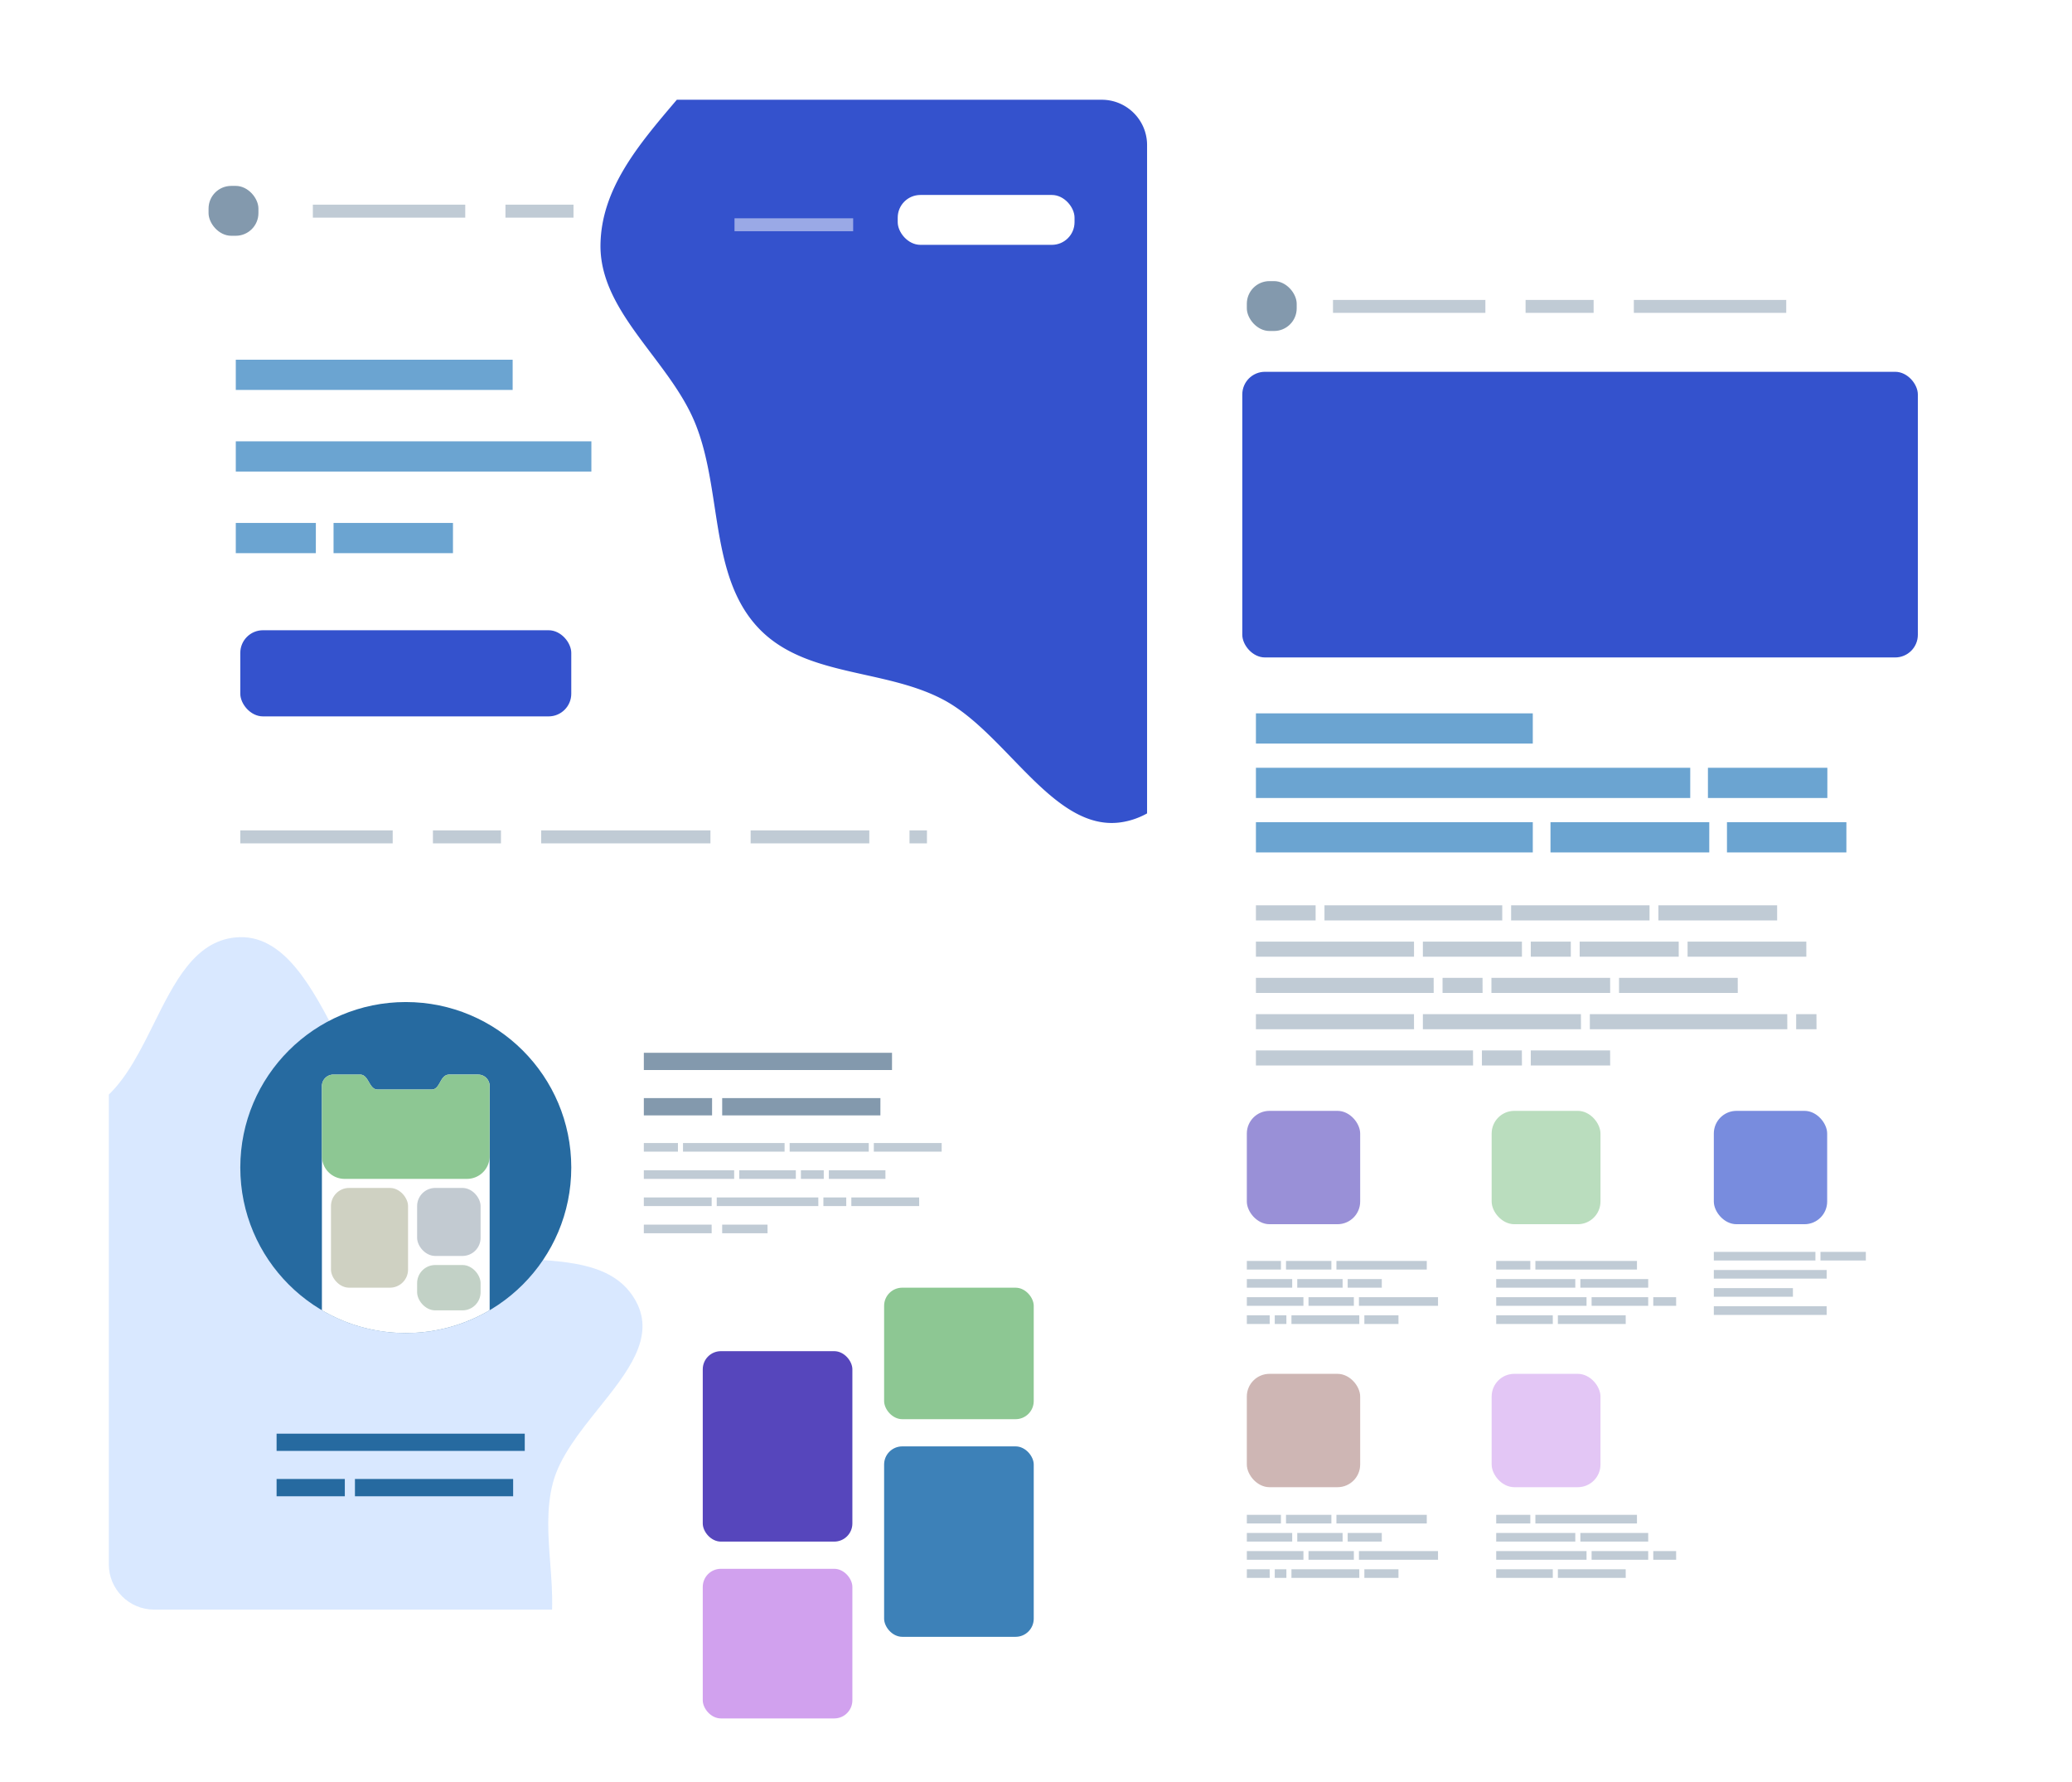
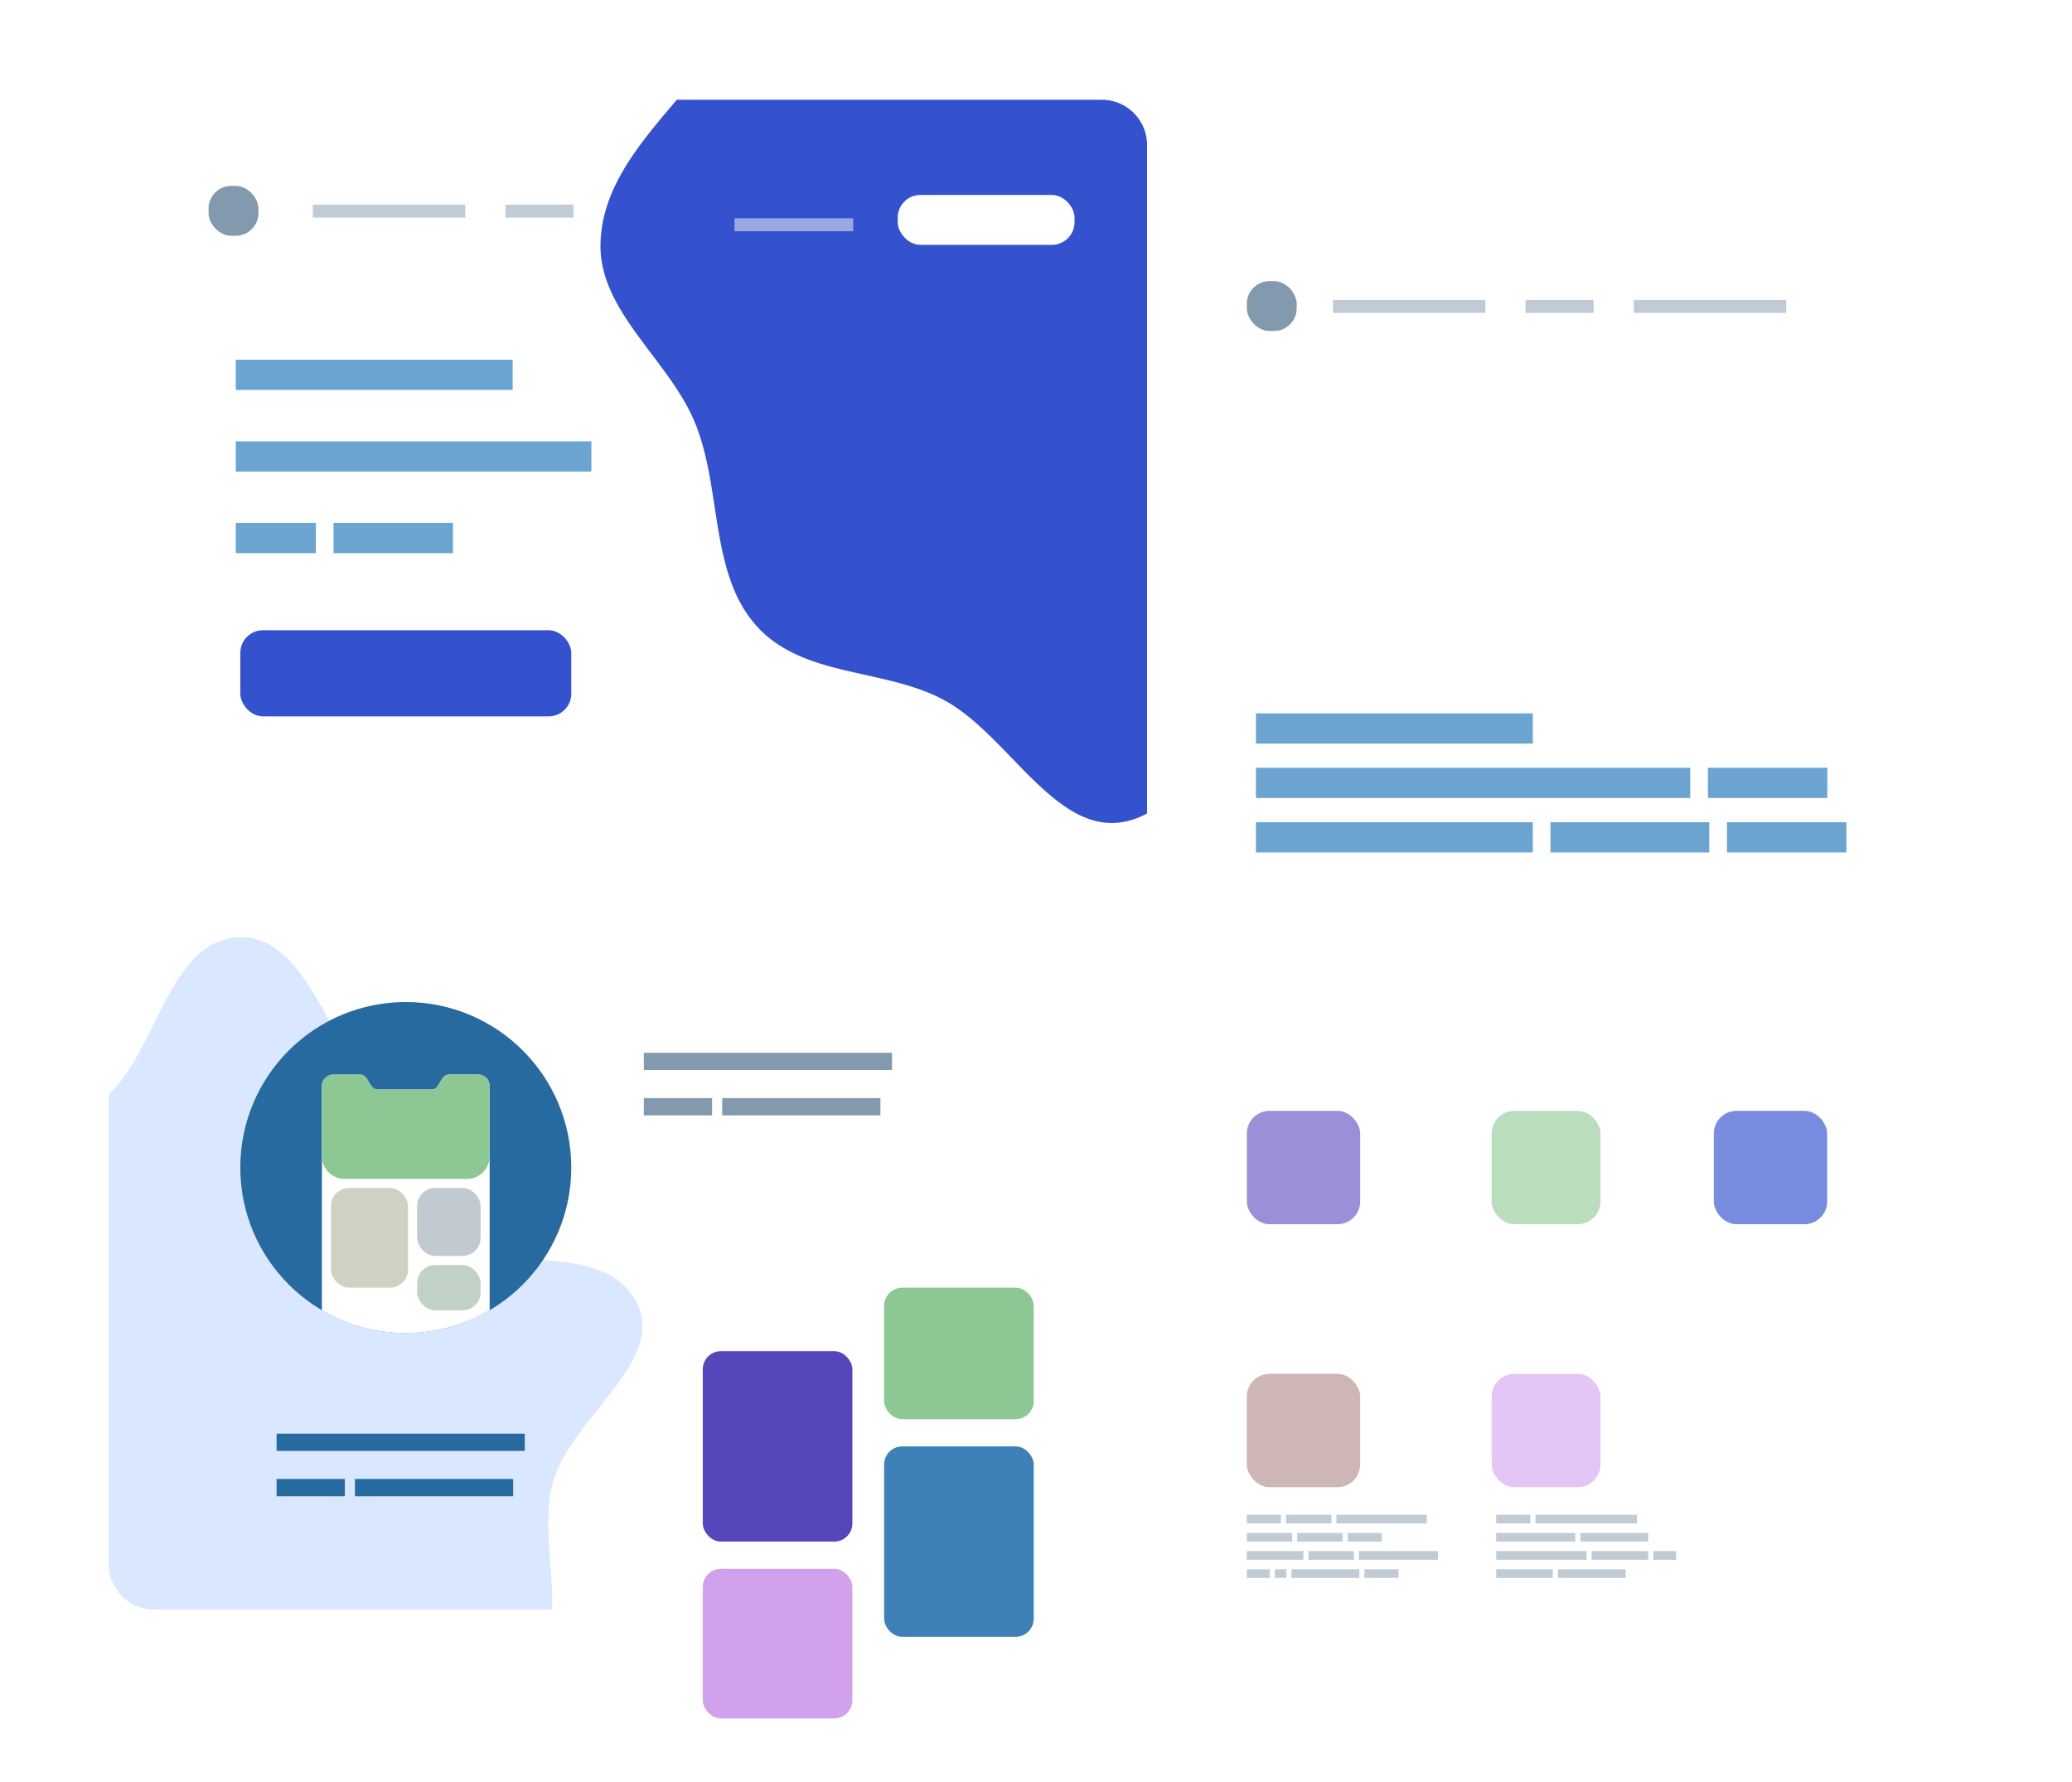
<svg xmlns="http://www.w3.org/2000/svg" width="457" height="393" fill="none">
  <defs />
  <g filter="url(#filter0_d)">
-     <rect width="229" height="331" x="24" y="24" fill="#fff" rx="10" />
-   </g>
+     </g>
  <g filter="url(#filter1_d)">
-     <rect width="170" height="320" x="263" y="49" fill="#fff" rx="10" />
-   </g>
+     </g>
  <path fill="#9CC4FF" fill-opacity=".38" fill-rule="evenodd" d="M121.763 355H34c-5.523 0-10-4.477-10-10V241.409c4.13-3.972 7.049-9.85 9.928-15.645 4.547-9.155 8.992-18.103 17.94-19.009 10.759-1.088 17.079 11.206 22.889 22.508 1.767 3.439 3.488 6.786 5.272 9.636 2.692 4.301 3.706 9.623 4.709 14.881 1.337 7.015 2.652 13.914 7.9 18.111 5.972 4.776 14.609 5.272 23.033 5.755 10.282.59 20.246 1.162 24.66 9.477 4.19 7.894-1.929 15.534-8.3 23.489-4.242 5.297-8.596 10.733-10.093 16.477-1.486 5.704-1.034 11.668-.582 17.623.261 3.449.522 6.896.407 10.288z" clip-rule="evenodd" />
  <path fill="#6BA4D1" d="M52.007 79.336h8.974V86h-8.974v-6.664zm8.682 0h8.974V86h-8.974v-6.664zm8.681 0h8.974V86H69.37v-6.664zm8.682 0h8.974V86h-8.974v-6.664zm8.682 0h8.974V86h-8.974v-6.664zm8.681 0h8.974V86h-8.974v-6.664zm8.682 0h8.974V86h-8.974v-6.664zm-52.09 18h8.974V104h-8.974v-6.664zm8.682 0h8.974V104h-8.974v-6.664zm8.681 0h8.974V104H69.37v-6.664zm8.682 0h8.974V104h-8.974v-6.664zm8.682 0h8.974V104h-8.974v-6.664zm8.681 0h8.974V104h-8.974v-6.664zm8.682 0h8.974V104h-8.974v-6.664zm8.681 0h8.974V104h-8.974v-6.664zm8.682 0h8.974V104h-8.974v-6.664zm-69.453 18h8.974V122h-8.974v-6.664zm8.682 0h8.974V122h-8.974v-6.664zm12.878 0h8.975V122h-8.975v-6.664zm8.682 0h8.974V122H82.25v-6.664zm8.682 0h8.974V122H90.93v-6.664z" />
  <path fill="#8399AD" d="M142.004 232.192h5.128V236h-5.128v-3.808zm4.961 0h5.128V236h-5.128v-3.808zm4.961 0h5.128V236h-5.128v-3.808zm4.961 0h5.128V236h-5.128v-3.808zm4.961 0h5.128V236h-5.128v-3.808zm4.961 0h5.128V236h-5.128v-3.808zm4.961 0h5.128V236h-5.128v-3.808zm4.961 0h5.128V236h-5.128v-3.808zm4.961 0h5.128V236h-5.128v-3.808zm4.96 0h5.128V236h-5.128v-3.808zm4.961 0h5.128V236h-5.128v-3.808zm-49.609 10h5.128V246h-5.128v-3.808zm4.961 0h5.128V246h-5.128v-3.808zm4.961 0h5.128V246h-5.128v-3.808zm7.359 0h5.128V246h-5.128v-3.808zm4.961 0h5.128V246h-5.128v-3.808zm4.961 0h5.128V246h-5.128v-3.808zm4.961 0h5.128V246h-5.128v-3.808zm4.961 0h5.128V246h-5.128v-3.808zm4.961 0h5.128V246h-5.128v-3.808zm4.961 0h5.128V246h-5.128v-3.808z" />
  <path fill="#266AA0" d="M61.004 316.192h5.128V320h-5.128v-3.808zm4.96 0h5.129V320h-5.128v-3.808zm4.962 0h5.128V320h-5.128v-3.808zm4.96 0h5.129V320h-5.128v-3.808zm4.962 0h5.128V320h-5.128v-3.808zm4.96 0h5.129V320h-5.128v-3.808zm4.962 0h5.128V320H90.77v-3.808zm4.96 0h5.129V320h-5.128v-3.808zm4.962 0h5.128V320h-5.128v-3.808zm4.96 0h5.128V320h-5.128v-3.808zm4.961 0h5.128V320h-5.128v-3.808zm-49.609 10h5.128V330h-5.128v-3.808zm4.96 0h5.129V330h-5.128v-3.808zm4.962 0h5.128V330h-5.128v-3.808zm7.36 0h5.127V330h-5.128v-3.808zm4.96 0h5.128V330h-5.128v-3.808zm4.961 0h5.128V330h-5.128v-3.808zm4.961 0h5.128V330h-5.128v-3.808zm4.961 0h5.128V330h-5.128v-3.808zm4.961 0h5.128V330h-5.128v-3.808zm4.961 0h5.128V330h-5.128v-3.808z" />
-   <path fill="#8399AD" d="M142.002 252.096h2.564V254h-2.564v-1.904zm2.48 0h2.564V254h-2.564v-1.904zm2.481 0h2.564V254h-2.564v-1.904zm3.68 0h2.564V254h-2.564v-1.904zm2.48 0h2.564V254h-2.564v-1.904zm2.481 0h2.564V254h-2.564v-1.904zm2.48 0h2.564V254h-2.564v-1.904zm2.481 0h2.564V254h-2.564v-1.904zm2.48 0h2.564V254h-2.564v-1.904zm2.48 0h2.564V254h-2.564v-1.904zm2.481 0h2.564V254h-2.564v-1.904zm2.48 0h2.564V254h-2.564v-1.904zm3.68 0h2.564V254h-2.564v-1.904zm2.481 0h2.564V254h-2.564v-1.904zm2.48 0h2.564V254h-2.564v-1.904zm2.48 0h2.564V254h-2.564v-1.904zm2.481 0h2.564V254h-2.564v-1.904zm2.48 0h2.564V254h-2.564v-1.904zm2.481 0h2.564V254h-2.564v-1.904zm3.68 0h2.564V254h-2.564v-1.904zm2.48 0h2.564V254h-2.564v-1.904zm2.481 0h2.564V254h-2.564v-1.904zm2.48 0h2.564V254h-2.564v-1.904zm2.48 0h2.564V254h-2.564v-1.904zm2.481 0h2.564V254h-2.564v-1.904zm-63.129 6h2.564V260h-2.564v-1.904zm2.48 0h2.564V260h-2.564v-1.904zm2.481 0h2.564V260h-2.564v-1.904zm2.48 0h2.564V260h-2.564v-1.904zm2.481 0h2.564V260h-2.564v-1.904zm2.48 0h2.564V260h-2.564v-1.904zm2.481 0h2.564V260h-2.564v-1.904zm2.48 0h2.564V260h-2.564v-1.904zm3.68 0h2.564V260h-2.564v-1.904zm2.48 0h2.564V260h-2.564v-1.904zm2.481 0h2.564V260h-2.564v-1.904zm2.48 0h2.564V260h-2.564v-1.904zm2.481 0h2.564V260h-2.564v-1.904zm3.68 0h2.564V260h-2.564v-1.904zm2.48 0h2.564V260h-2.564v-1.904zm3.68 0h2.564V260h-2.564v-1.904zm2.48 0h2.564V260h-2.564v-1.904zm2.481 0h2.564V260h-2.564v-1.904zm2.48 0h2.564V260h-2.564v-1.904zm2.481 0h2.564V260h-2.564v-1.904zm-50.727 6h2.564V266h-2.564v-1.904zm2.48 0h2.564V266h-2.564v-1.904zm2.481 0h2.564V266h-2.564v-1.904zm2.48 0h2.564V266h-2.564v-1.904zm2.481 0h2.564V266h-2.564v-1.904zm2.48 0h2.564V266h-2.564v-1.904zm3.68 0h2.564V266h-2.564v-1.904zm2.481 0h2.564V266h-2.564v-1.904zm2.48 0h2.564V266h-2.564v-1.904zm2.48 0h2.564V266h-2.564v-1.904zm2.481 0h2.564V266h-2.564v-1.904zm2.48 0h2.564V266h-2.564v-1.904zm2.481 0h2.564V266h-2.564v-1.904zm2.48 0h2.564V266h-2.564v-1.904zm2.481 0h2.564V266h-2.564v-1.904zm3.679 0h2.564V266h-2.564v-1.904zm2.481 0h2.564V266h-2.564v-1.904zm3.68 0h2.564V266h-2.564v-1.904zm2.48 0h2.564V266h-2.564v-1.904zm2.481 0h2.564V266h-2.564v-1.904zm2.48 0h2.564V266h-2.564v-1.904zm2.481 0h2.564V266h-2.564v-1.904zm2.48 0h2.564V266h-2.564v-1.904zm-58.168 6h2.564V272h-2.564v-1.904zm2.48 0h2.564V272h-2.564v-1.904zm2.481 0h2.564V272h-2.564v-1.904zm2.48 0h2.564V272h-2.564v-1.904zm2.481 0h2.564V272h-2.564v-1.904zm2.48 0h2.564V272h-2.564v-1.904zm4.879 0h2.564V272h-2.564v-1.904zm2.481 0h2.564V272h-2.564v-1.904zm2.48 0h2.564V272h-2.564v-1.904zm2.481 0h2.564V272h-2.564v-1.904zM53.003 183.144h3.846V186h-3.846v-2.856zm3.72 0h3.847V186h-3.846v-2.856zm3.721 0h3.846V186h-3.846v-2.856zm3.721 0h3.846V186h-3.846v-2.856zm3.72 0h3.847V186h-3.846v-2.856zm3.721 0h3.847V186h-3.847v-2.856zm3.721 0h3.846V186h-3.846v-2.856zm3.72 0h3.847V186h-3.846v-2.856zm3.722 0h3.846V186h-3.846v-2.856zm12.715 0h3.846V186h-3.846v-2.856zm3.72 0h3.846V186h-3.846v-2.856zm3.721 0h3.846V186h-3.846v-2.856zm3.721 0h3.846V186h-3.846v-2.856zm12.714 0h3.846V186h-3.846v-2.856zm3.721 0h3.846V186h-3.846v-2.856zm3.721 0h3.846V186h-3.846v-2.856zm3.721 0h3.846V186h-3.846v-2.856zm3.72 0h3.846V186h-3.846v-2.856zm3.721 0h3.846V186h-3.846v-2.856zm3.721 0h3.846V186h-3.846v-2.856zm3.72 0h3.846V186h-3.846v-2.856zm3.721 0h3.846V186h-3.846v-2.856zm3.721 0h3.846V186h-3.846v-2.856zm12.715 0h3.846V186h-3.846v-2.856zm3.72 0h3.846V186h-3.846v-2.856zm3.721 0h3.846V186h-3.846v-2.856zm3.721 0h3.846V186h-3.846v-2.856zm3.72 0h3.846V186h-3.846v-2.856zm3.721 0h3.846V186h-3.846v-2.856zm3.721 0h3.846V186h-3.846v-2.856zm12.715 0h3.846V186h-3.846v-2.856z" opacity=".5" />
  <rect width="11" height="11" x="46" y="41" fill="#8399AD" rx="5" />
  <path fill="#8399AD" d="M69.003 45.144h3.846V48h-3.846v-2.856zm3.72 0h3.847V48h-3.846v-2.856zm3.721 0h3.846V48h-3.846v-2.856zm3.721 0h3.846V48h-3.846v-2.856zm3.72 0h3.847V48h-3.846v-2.856zm3.721 0h3.847V48h-3.847v-2.856zm3.721 0h3.846V48h-3.846v-2.856zm3.72 0h3.847V48h-3.846v-2.856zm3.722 0h3.846V48h-3.846v-2.856zm12.714 0h3.846V48h-3.846v-2.856zm3.721 0h3.846V48h-3.846v-2.856zm3.721 0h3.846V48h-3.846v-2.856zm3.721 0h3.846V48h-3.846v-2.856z" opacity=".5" />
  <rect width="11" height="11" x="275" y="62" fill="#8399AD" rx="5" />
  <rect width="24" height="25" x="329" y="245" fill="#8DC793" opacity=".6" rx="5" />
  <rect width="25" height="25" x="275" y="245" fill="#5646BC" opacity=".6" rx="5" />
  <rect width="25" height="25" x="378" y="245" fill="#1E40C8" opacity=".6" rx="5" />
-   <rect width="149" height="63" x="274" y="82" fill="#1E40C8" opacity=".9" rx="5" />
  <path fill="#6BA4D1" d="M277.007 157.336h8.974V164h-8.974v-6.664zm8.682 0h8.974V164h-8.974v-6.664zm8.681 0h8.974V164h-8.974v-6.664zm8.682 0h8.974V164h-8.974v-6.664zm8.682 0h8.974V164h-8.974v-6.664zm8.681 0h8.974V164h-8.974v-6.664zm8.682 0h8.974V164h-8.974v-6.664zm-52.09 12h8.974V176h-8.974v-6.664zm8.682 0h8.974V176h-8.974v-6.664zm8.681 0h8.974V176h-8.974v-6.664zm8.682 0h8.974V176h-8.974v-6.664zm8.682 0h8.974V176h-8.974v-6.664zm8.681 0h8.974V176h-8.974v-6.664zm8.682 0h8.974V176h-8.974v-6.664zm8.681 0h8.974V176h-8.974v-6.664zm8.682 0h8.974V176h-8.974v-6.664zm8.682 0h8.974V176h-8.974v-6.664zm8.681 0h8.974V176h-8.974v-6.664zm12.879 0h8.974V176h-8.974v-6.664zm8.682 0h8.974V176h-8.974v-6.664zm8.682 0h8.974V176h-8.974v-6.664zm-117.059 12h8.974V188h-8.974v-6.664zm8.682 0h8.974V188h-8.974v-6.664zm8.681 0h8.974V188h-8.974v-6.664zm8.682 0h8.974V188h-8.974v-6.664zm8.682 0h8.974V188h-8.974v-6.664zm8.681 0h8.974V188h-8.974v-6.664zm8.682 0h8.974V188h-8.974v-6.664zm12.879 0h8.974V188h-8.974v-6.664zm8.681 0h8.974V188h-8.974v-6.664zm8.682 0h8.974V188h-8.974v-6.664zm8.682 0h8.974V188h-8.974v-6.664zm12.879 0h8.974V188H380.9v-6.664zm8.681 0h8.974V188h-8.974v-6.664zm8.682 0h8.974V188h-8.974v-6.664z" />
-   <path fill="#8399AD" d="M277.004 199.668h4.487V203h-4.487v-3.332zm4.34 0h4.487V203h-4.487v-3.332zm4.341 0h4.487V203h-4.487v-3.332zm6.44 0h4.487V203h-4.487v-3.332zm4.34 0h4.487V203h-4.487v-3.332zm4.341 0h4.487V203h-4.487v-3.332zm4.341 0h4.487V203h-4.487v-3.332zm4.341 0h4.487V203h-4.487v-3.332zm4.341 0h4.487V203h-4.487v-3.332zm4.341 0h4.487V203h-4.487v-3.332zm4.34 0h4.487V203h-4.487v-3.332zm4.341 0h4.487V203h-4.487v-3.332zm6.44 0h4.487V203h-4.487v-3.332zm4.34 0h4.487V203h-4.487v-3.332zm4.341 0h4.487V203h-4.487v-3.332zm4.341 0h4.487V203h-4.487v-3.332zm4.341 0h4.487V203h-4.487v-3.332zm4.341 0h4.487V203h-4.487v-3.332zm4.341 0h4.487V203h-4.487v-3.332zm6.439 0h4.487V203h-4.487v-3.332zm4.341 0h4.487V203h-4.487v-3.332zm4.341 0h4.487V203h-4.487v-3.332zm4.34 0h4.487V203h-4.487v-3.332zm4.341 0h4.487V203h-4.487v-3.332zm4.341 0h4.487V203h-4.487v-3.332zm-110.475 8h4.487V211h-4.487v-3.332zm4.34 0h4.487V211h-4.487v-3.332zm4.341 0h4.487V211h-4.487v-3.332zm4.341 0h4.487V211h-4.487v-3.332zm4.341 0h4.487V211h-4.487v-3.332zm4.341 0h4.487V211h-4.487v-3.332zm4.34 0h4.487V211h-4.487v-3.332zm4.341 0h4.487V211h-4.487v-3.332zm6.44 0h4.487V211h-4.487v-3.332zm4.341 0h4.487V211h-4.487v-3.332zm4.34 0h4.487V211h-4.487v-3.332zm4.341 0h4.487V211h-4.487v-3.332zm4.341 0h4.487V211h-4.487v-3.332zm6.439 0h4.487V211h-4.487v-3.332zm4.341 0h4.487V211h-4.487v-3.332zm6.44 0h4.487V211h-4.487v-3.332zm4.341 0h4.487V211h-4.487v-3.332zm4.34 0h4.487V211h-4.487v-3.332zm4.341 0h4.487V211h-4.487v-3.332zm4.341 0h4.487V211h-4.487v-3.332zm6.439 0h4.487V211h-4.487v-3.332zm4.341 0h4.487V211h-4.487v-3.332zm4.341 0h4.487V211h-4.487v-3.332zm4.341 0h4.487V211h-4.487v-3.332zm4.341 0h4.487V211h-4.487v-3.332zm4.341 0h4.487V211h-4.487v-3.332zm-116.915 8h4.487V219h-4.487v-3.332zm4.34 0h4.487V219h-4.487v-3.332zm4.341 0h4.487V219h-4.487v-3.332zm4.341 0h4.487V219h-4.487v-3.332zm4.341 0h4.487V219h-4.487v-3.332zm4.341 0h4.487V219h-4.487v-3.332zm4.34 0h4.487V219h-4.487v-3.332zm4.341 0h4.487V219h-4.487v-3.332zm4.341 0h4.487V219h-4.487v-3.332zm6.44 0h4.487V219h-4.487v-3.332zm4.34 0h4.487V219h-4.487v-3.332zm6.44 0h4.487V219h-4.487v-3.332zm4.341 0h4.487V219h-4.487v-3.332zm4.34 0h4.487V219h-4.487v-3.332zm4.341 0h4.487V219h-4.487v-3.332zm4.341 0h4.487V219h-4.487v-3.332zm4.341 0h4.487V219h-4.487v-3.332zm6.439 0h4.487V219h-4.487v-3.332zm4.341 0h4.487V219h-4.487v-3.332zm4.341 0h4.487V219h-4.487v-3.332zm4.341 0h4.487V219h-4.487v-3.332zm4.341 0h4.487V219h-4.487v-3.332zm4.34 0h4.487V219h-4.487v-3.332zm-101.793 8h4.487V227h-4.487v-3.332zm4.34 0h4.487V227h-4.487v-3.332zm4.341 0h4.487V227h-4.487v-3.332zm4.341 0h4.487V227h-4.487v-3.332zm4.341 0h4.487V227h-4.487v-3.332zm4.341 0h4.487V227h-4.487v-3.332zm4.34 0h4.487V227h-4.487v-3.332zm4.341 0h4.487V227h-4.487v-3.332zm6.44 0h4.487V227h-4.487v-3.332zm4.341 0h4.487V227h-4.487v-3.332zm4.34 0h4.487V227h-4.487v-3.332zm4.341 0h4.487V227h-4.487v-3.332zm4.341 0h4.487V227h-4.487v-3.332zm4.341 0h4.487V227h-4.487v-3.332zm4.341 0h4.487V227h-4.487v-3.332zm4.34 0h4.487V227h-4.487v-3.332zm6.44 0h4.487V227h-4.487v-3.332zm4.341 0h4.487V227h-4.487v-3.332zm4.341 0h4.487V227h-4.487v-3.332zm4.34 0h4.487V227h-4.487v-3.332zm4.341 0h4.487V227h-4.487v-3.332zm4.341 0h4.487V227h-4.487v-3.332zm4.341 0h4.487V227h-4.487v-3.332zm4.341 0h4.487V227h-4.487v-3.332zm4.34 0h4.487V227h-4.487v-3.332zm4.341 0h4.487V227h-4.487v-3.332zm6.44 0h4.487V227h-4.487v-3.332zm-119.157 8h4.487V235h-4.487v-3.332zm4.34 0h4.487V235h-4.487v-3.332zm4.341 0h4.487V235h-4.487v-3.332zm4.341 0h4.487V235h-4.487v-3.332zm4.341 0h4.487V235h-4.487v-3.332zm4.341 0h4.487V235h-4.487v-3.332zm4.34 0h4.487V235h-4.487v-3.332zm4.341 0h4.487V235h-4.487v-3.332zm4.341 0h4.487V235h-4.487v-3.332zm4.341 0h4.487V235h-4.487v-3.332zm4.341 0h4.487V235h-4.487v-3.332zm6.439 0h4.487V235h-4.487v-3.332zm4.341 0h4.487V235h-4.487v-3.332zm6.439 0h4.487V235h-4.487v-3.332zm4.341 0h4.487V235h-4.487v-3.332zm4.341 0h4.487V235h-4.487v-3.332zm4.341 0h4.487V235h-4.487v-3.332zM330.002 278.096h2.564V280h-2.564v-1.904zm2.48 0h2.564V280h-2.564v-1.904zm2.481 0h2.564V280h-2.564v-1.904zm3.68 0h2.564V280h-2.564v-1.904zm2.48 0h2.564V280h-2.564v-1.904zm2.481 0h2.564V280h-2.564v-1.904zm2.48 0h2.564V280h-2.564v-1.904zm2.481 0h2.564V280h-2.564v-1.904zm2.48 0h2.564V280h-2.564v-1.904zm2.48 0h2.564V280h-2.564v-1.904zm2.481 0h2.564V280h-2.564v-1.904zm2.48 0h2.564V280h-2.564v-1.904zm-28.484 4h2.564V284h-2.564v-1.904zm2.48 0h2.564V284h-2.564v-1.904zm2.481 0h2.564V284h-2.564v-1.904zm2.48 0h2.564V284h-2.564v-1.904zm2.481 0h2.564V284h-2.564v-1.904zm2.48 0h2.564V284h-2.564v-1.904zm2.481 0h2.564V284h-2.564v-1.904zm3.68 0h2.564V284h-2.564v-1.904zm2.48 0h2.564V284h-2.564v-1.904zm2.48 0h2.564V284h-2.564v-1.904zm2.481 0h2.564V284h-2.564v-1.904zm2.48 0h2.564V284h-2.564v-1.904zm2.481 0h2.564V284h-2.564v-1.904zm-30.965 4h2.564V288h-2.564v-1.904zm2.48 0h2.564V288h-2.564v-1.904zm2.481 0h2.564V288h-2.564v-1.904zm2.48 0h2.564V288h-2.564v-1.904zm2.481 0h2.564V288h-2.564v-1.904zm2.48 0h2.564V288h-2.564v-1.904zm2.481 0h2.564V288h-2.564v-1.904zm2.48 0h2.564V288h-2.564v-1.904zm3.68 0h2.564V288h-2.564v-1.904zm2.48 0h2.564V288h-2.564v-1.904zm2.481 0h2.564V288h-2.564v-1.904zm2.48 0h2.564V288h-2.564v-1.904zm2.481 0h2.564V288h-2.564v-1.904zm3.68 0h2.564V288h-2.564v-1.904zm2.48 0h2.564V288h-2.564v-1.904zm-37.125 4h2.564V292h-2.564v-1.904zm2.48 0h2.564V292h-2.564v-1.904zm2.481 0h2.564V292h-2.564v-1.904zm2.48 0h2.564V292h-2.564v-1.904zm2.481 0h2.564V292h-2.564v-1.904zm3.68 0h2.564V292h-2.564v-1.904zm2.48 0h2.564V292h-2.564v-1.904zm2.481 0h2.564V292h-2.564v-1.904zm2.48 0h2.564V292h-2.564v-1.904zm2.48 0h2.564V292h-2.564v-1.904zm2.481 0h2.564V292h-2.564v-1.904zM275.002 278.096h2.564V280h-2.564v-1.904zm2.48 0h2.564V280h-2.564v-1.904zm2.481 0h2.564V280h-2.564v-1.904zm3.68 0h2.564V280h-2.564v-1.904zm2.48 0h2.564V280h-2.564v-1.904zm2.481 0h2.564V280h-2.564v-1.904zm2.48 0h2.564V280h-2.564v-1.904zm3.68 0h2.564V280h-2.564v-1.904zm2.48 0h2.564V280h-2.564v-1.904zm2.481 0h2.564V280h-2.564v-1.904zm2.48 0h2.564V280h-2.564v-1.904zm2.481 0h2.564V280h-2.564v-1.904zm2.48 0h2.564V280h-2.564v-1.904zm2.481 0h2.564V280h-2.564v-1.904zm2.48 0h2.564V280h-2.564v-1.904zm-37.125 4h2.564V284h-2.564v-1.904zm2.48 0h2.564V284h-2.564v-1.904zm2.481 0h2.564V284h-2.564v-1.904zm2.48 0h2.564V284h-2.564v-1.904zm3.68 0h2.564V284h-2.564v-1.904zm2.481 0h2.564V284h-2.564v-1.904zm2.48 0h2.564V284h-2.564v-1.904zm2.481 0h2.564V284h-2.564v-1.904zm3.679 0h2.564V284h-2.564v-1.904zm2.481 0h2.564V284h-2.564v-1.904zm2.48 0h2.564V284h-2.564v-1.904zm-27.203 4h2.564V288h-2.564v-1.904zm2.48 0h2.564V288h-2.564v-1.904zm2.481 0h2.564V288h-2.564v-1.904zm2.48 0h2.564V288h-2.564v-1.904zm2.481 0h2.564V288h-2.564v-1.904zm3.68 0h2.564V288h-2.564v-1.904zm2.48 0h2.564V288h-2.564v-1.904zm2.481 0h2.564V288h-2.564v-1.904zm2.48 0h2.564V288h-2.564v-1.904zm3.68 0h2.564V288h-2.564v-1.904zm2.48 0h2.564V288h-2.564v-1.904zm2.481 0h2.564V288h-2.564v-1.904zm2.48 0h2.564V288h-2.564v-1.904zm2.481 0h2.564V288h-2.564v-1.904zm2.48 0h2.564V288h-2.564v-1.904zm2.48 0h2.564V288h-2.564v-1.904zm-39.605 4h2.564V292h-2.564v-1.904zm2.48 0h2.564V292h-2.564v-1.904zm3.68 0h2.564V292h-2.564v-1.904zm3.68 0h2.564V292h-2.564v-1.904zm2.48 0h2.564V292h-2.564v-1.904zm2.481 0h2.564V292h-2.564v-1.904zm2.48 0h2.564V292h-2.564v-1.904zm2.481 0h2.564V292h-2.564v-1.904zm2.48 0h2.564V292h-2.564v-1.904zm3.68 0h2.564V292h-2.564v-1.904zm2.48 0h2.564V292h-2.564v-1.904zm2.481 0h2.564V292h-2.564v-1.904zM378.002 276.096h2.564V278h-2.564v-1.904zm2.48 0h2.564V278h-2.564v-1.904zm2.481 0h2.564V278h-2.564v-1.904zm2.48 0h2.564V278h-2.564v-1.904zm2.481 0h2.564V278h-2.564v-1.904zm2.48 0h2.564V278h-2.564v-1.904zm2.481 0h2.564V278h-2.564v-1.904zm2.48 0h2.564V278h-2.564v-1.904zm2.481 0h2.564V278h-2.564v-1.904zm3.679 0h2.564V278h-2.564v-1.904zm2.481 0h2.564V278h-2.564v-1.904zm2.48 0h2.564V278h-2.564v-1.904zm2.481 0h2.564V278h-2.564v-1.904zm-30.965 4h2.564V282h-2.564v-1.904zm2.48 0h2.564V282h-2.564v-1.904zm2.481 0h2.564V282h-2.564v-1.904zm2.48 0h2.564V282h-2.564v-1.904zm2.481 0h2.564V282h-2.564v-1.904zm2.48 0h2.564V282h-2.564v-1.904zm2.481 0h2.564V282h-2.564v-1.904zm2.48 0h2.564V282h-2.564v-1.904zm2.481 0h2.564V282h-2.564v-1.904zm2.48 0h2.564V282h-2.564v-1.904zm-22.324 4h2.564V286h-2.564v-1.904zm2.48 0h2.564V286h-2.564v-1.904zm2.481 0h2.564V286h-2.564v-1.904zm2.48 0h2.564V286h-2.564v-1.904zm2.481 0h2.564V286h-2.564v-1.904zm2.48 0h2.564V286h-2.564v-1.904zm2.481 0h2.564V286h-2.564v-1.904zm-14.883 4h2.564V290h-2.564v-1.904zm2.48 0h2.564V290h-2.564v-1.904zm2.481 0h2.564V290h-2.564v-1.904zm2.48 0h2.564V290h-2.564v-1.904zm2.481 0h2.564V290h-2.564v-1.904zm2.48 0h2.564V290h-2.564v-1.904zm2.481 0h2.564V290h-2.564v-1.904zm2.48 0h2.564V290h-2.564v-1.904zm2.481 0h2.564V290h-2.564v-1.904zm2.48 0h2.564V290h-2.564v-1.904z" opacity=".5" />
  <rect width="24" height="25" x="329" y="303" fill="#D1A1EE" opacity=".6" rx="5" />
  <rect width="25" height="25" x="275" y="303" fill="#AD8683" opacity=".6" rx="5" />
  <path fill="#8399AD" d="M330.002 334.096h2.564V336h-2.564v-1.904zm2.48 0h2.564V336h-2.564v-1.904zm2.481 0h2.564V336h-2.564v-1.904zm3.68 0h2.564V336h-2.564v-1.904zm2.48 0h2.564V336h-2.564v-1.904zm2.481 0h2.564V336h-2.564v-1.904zm2.48 0h2.564V336h-2.564v-1.904zm2.481 0h2.564V336h-2.564v-1.904zm2.48 0h2.564V336h-2.564v-1.904zm2.48 0h2.564V336h-2.564v-1.904zm2.481 0h2.564V336h-2.564v-1.904zm2.48 0h2.564V336h-2.564v-1.904zm-28.484 4h2.564V340h-2.564v-1.904zm2.48 0h2.564V340h-2.564v-1.904zm2.481 0h2.564V340h-2.564v-1.904zm2.48 0h2.564V340h-2.564v-1.904zm2.481 0h2.564V340h-2.564v-1.904zm2.48 0h2.564V340h-2.564v-1.904zm2.481 0h2.564V340h-2.564v-1.904zm3.68 0h2.564V340h-2.564v-1.904zm2.48 0h2.564V340h-2.564v-1.904zm2.48 0h2.564V340h-2.564v-1.904zm2.481 0h2.564V340h-2.564v-1.904zm2.48 0h2.564V340h-2.564v-1.904zm2.481 0h2.564V340h-2.564v-1.904zm-30.965 4h2.564V344h-2.564v-1.904zm2.48 0h2.564V344h-2.564v-1.904zm2.481 0h2.564V344h-2.564v-1.904zm2.48 0h2.564V344h-2.564v-1.904zm2.481 0h2.564V344h-2.564v-1.904zm2.48 0h2.564V344h-2.564v-1.904zm2.481 0h2.564V344h-2.564v-1.904zm2.48 0h2.564V344h-2.564v-1.904zm3.68 0h2.564V344h-2.564v-1.904zm2.48 0h2.564V344h-2.564v-1.904zm2.481 0h2.564V344h-2.564v-1.904zm2.48 0h2.564V344h-2.564v-1.904zm2.481 0h2.564V344h-2.564v-1.904zm3.68 0h2.564V344h-2.564v-1.904zm2.48 0h2.564V344h-2.564v-1.904zm-37.125 4h2.564V348h-2.564v-1.904zm2.48 0h2.564V348h-2.564v-1.904zm2.481 0h2.564V348h-2.564v-1.904zm2.48 0h2.564V348h-2.564v-1.904zm2.481 0h2.564V348h-2.564v-1.904zm3.68 0h2.564V348h-2.564v-1.904zm2.48 0h2.564V348h-2.564v-1.904zm2.481 0h2.564V348h-2.564v-1.904zm2.48 0h2.564V348h-2.564v-1.904zm2.48 0h2.564V348h-2.564v-1.904zm2.481 0h2.564V348h-2.564v-1.904zM275.002 334.096h2.564V336h-2.564v-1.904zm2.48 0h2.564V336h-2.564v-1.904zm2.481 0h2.564V336h-2.564v-1.904zm3.68 0h2.564V336h-2.564v-1.904zm2.48 0h2.564V336h-2.564v-1.904zm2.481 0h2.564V336h-2.564v-1.904zm2.48 0h2.564V336h-2.564v-1.904zm3.68 0h2.564V336h-2.564v-1.904zm2.48 0h2.564V336h-2.564v-1.904zm2.481 0h2.564V336h-2.564v-1.904zm2.48 0h2.564V336h-2.564v-1.904zm2.481 0h2.564V336h-2.564v-1.904zm2.48 0h2.564V336h-2.564v-1.904zm2.481 0h2.564V336h-2.564v-1.904zm2.48 0h2.564V336h-2.564v-1.904zm-37.125 4h2.564V340h-2.564v-1.904zm2.48 0h2.564V340h-2.564v-1.904zm2.481 0h2.564V340h-2.564v-1.904zm2.48 0h2.564V340h-2.564v-1.904zm3.68 0h2.564V340h-2.564v-1.904zm2.481 0h2.564V340h-2.564v-1.904zm2.48 0h2.564V340h-2.564v-1.904zm2.481 0h2.564V340h-2.564v-1.904zm3.679 0h2.564V340h-2.564v-1.904zm2.481 0h2.564V340h-2.564v-1.904zm2.48 0h2.564V340h-2.564v-1.904zm-27.203 4h2.564V344h-2.564v-1.904zm2.48 0h2.564V344h-2.564v-1.904zm2.481 0h2.564V344h-2.564v-1.904zm2.48 0h2.564V344h-2.564v-1.904zm2.481 0h2.564V344h-2.564v-1.904zm3.68 0h2.564V344h-2.564v-1.904zm2.48 0h2.564V344h-2.564v-1.904zm2.481 0h2.564V344h-2.564v-1.904zm2.48 0h2.564V344h-2.564v-1.904zm3.68 0h2.564V344h-2.564v-1.904zm2.48 0h2.564V344h-2.564v-1.904zm2.481 0h2.564V344h-2.564v-1.904zm2.48 0h2.564V344h-2.564v-1.904zm2.481 0h2.564V344h-2.564v-1.904zm2.48 0h2.564V344h-2.564v-1.904zm2.48 0h2.564V344h-2.564v-1.904zm-39.605 4h2.564V348h-2.564v-1.904zm2.48 0h2.564V348h-2.564v-1.904zm3.68 0h2.564V348h-2.564v-1.904zm3.68 0h2.564V348h-2.564v-1.904zm2.48 0h2.564V348h-2.564v-1.904zm2.481 0h2.564V348h-2.564v-1.904zm2.48 0h2.564V348h-2.564v-1.904zm2.481 0h2.564V348h-2.564v-1.904zm2.48 0h2.564V348h-2.564v-1.904zm3.68 0h2.564V348h-2.564v-1.904zm2.48 0h2.564V348h-2.564v-1.904zm2.481 0h2.564V348h-2.564v-1.904zM294.003 66.144h3.846V69h-3.846v-2.856zm3.721 0h3.846V69h-3.846v-2.856zm3.72 0h3.846V69h-3.846v-2.856zm3.721 0h3.846V69h-3.846v-2.856zm3.721 0h3.846V69h-3.846v-2.856zm3.721 0h3.846V69h-3.846v-2.856zm3.72 0h3.846V69h-3.846v-2.856zm3.721 0h3.846V69h-3.846v-2.856zm3.721 0h3.846V69h-3.846v-2.856zm12.714 0h3.846V69h-3.846v-2.856zm3.721 0h3.846V69h-3.846v-2.856zm3.721 0h3.846V69h-3.846v-2.856zm3.721 0h3.846V69h-3.846v-2.856zm12.714 0h3.846V69h-3.846v-2.856zm3.721 0h3.846V69h-3.846v-2.856zm3.721 0h3.846V69h-3.846v-2.856zm3.721 0h3.846V69h-3.846v-2.856zm3.72 0h3.846V69h-3.846v-2.856zm3.721 0h3.846V69h-3.846v-2.856zm3.721 0h3.846V69h-3.846v-2.856zm3.72 0h3.846V69h-3.846v-2.856zm3.721 0h3.846V69h-3.846v-2.856z" opacity=".5" />
  <path fill="#1E40C8" fill-rule="evenodd" d="M149.282 22H243c5.523 0 10 4.477 10 10v147.395a16.856 16.856 0 01-5.157 1.865c-9.374 1.752-16.939-6.065-24.685-14.07-4.783-4.943-9.636-9.958-15.026-12.835-5.334-2.846-11.385-4.191-17.383-5.524-8.933-1.985-17.749-3.944-23.903-10.799-6.27-6.983-7.736-16.536-9.222-26.211-.976-6.357-1.96-12.767-4.32-18.535-2.231-5.454-5.965-10.405-9.663-15.307-5.709-7.57-11.331-15.024-11.198-24.036.183-12.33 8.448-22.062 16.387-31.412l.452-.531z" clip-rule="evenodd" opacity=".9" />
  <rect width="39" height="11" x="198" y="43" fill="#fff" rx="5" />
  <rect width="73" height="19" x="53" y="139" fill="#1E40C8" opacity=".9" rx="5" />
  <path fill="#fff" d="M162.003 48.144h3.846V51h-3.846v-2.856zm3.721 0h3.846V51h-3.846v-2.856zm3.72 0h3.846V51h-3.846v-2.856zm3.721 0h3.846V51h-3.846v-2.856zm3.721 0h3.846V51h-3.846v-2.856zm3.721 0h3.846V51h-3.846v-2.856zm3.72 0h3.846V51h-3.846v-2.856z" opacity=".5" />
  <circle cx="89.5" cy="257.5" r="36.5" fill="#266AA0" />
  <path fill="#fff" fill-rule="evenodd" d="M71 288.971v-49.437A2.534 2.534 0 0173.534 237h5.88c.991 0 1.472.828 1.951 1.654.477.822.952 1.641 1.926 1.641h11.911c.959 0 1.404-.794 1.857-1.602.47-.839.95-1.693 2.02-1.693h6.387a2.535 2.535 0 012.534 2.534v49.437A36.33 36.33 0 0189.5 294a36.33 36.33 0 01-18.5-5.029z" clip-rule="evenodd" />
  <path fill="#8DC793" fill-rule="evenodd" d="M71 239.534V255a5 5 0 005 5h27a5 5 0 005-5v-15.466a2.535 2.535 0 00-2.534-2.534h-6.387c-1.07 0-1.55.854-2.02 1.693-.453.808-.898 1.602-1.857 1.602h-11.91c-.975 0-1.45-.819-1.927-1.641-.48-.826-.96-1.654-1.951-1.654h-5.88A2.534 2.534 0 0071 239.534z" clip-rule="evenodd" />
  <rect width="17" height="22" x="73" y="262" fill="#5E6533" opacity=".3" rx="4" />
  <rect width="14" height="15" x="92" y="262" fill="#334D65" opacity=".3" rx="4" />
  <rect width="33" height="42" x="155" y="298" fill="#5646BC" rx="4" />
  <rect width="33" height="29" x="195" y="284" fill="#8DC793" rx="4" />
  <rect width="33" height="33" x="155" y="346" fill="#D1A1EE" rx="4" />
  <rect width="33" height="42" x="195" y="319" fill="#3D81B8" rx="4" />
  <rect width="14" height="10" x="92" y="279" fill="#336541" opacity=".3" rx="4" />
  <defs>
    <filter id="filter0_d" width="277" height="379" x="0" y="0" color-interpolation-filters="sRGB" filterUnits="userSpaceOnUse">
      <feFlood flood-opacity="0" result="BackgroundImageFix" />
      <feColorMatrix in="SourceAlpha" values="0 0 0 0 0 0 0 0 0 0 0 0 0 0 0 0 0 0 127 0" />
      <feOffset />
      <feGaussianBlur stdDeviation="12" />
      <feColorMatrix values="0 0 0 0 0 0 0 0 0 0 0 0 0 0 0 0 0 0 0.1 0" />
      <feBlend in2="BackgroundImageFix" result="effect1_dropShadow" />
      <feBlend in="SourceGraphic" in2="effect1_dropShadow" result="shape" />
    </filter>
    <filter id="filter1_d" width="218" height="368" x="239" y="25" color-interpolation-filters="sRGB" filterUnits="userSpaceOnUse">
      <feFlood flood-opacity="0" result="BackgroundImageFix" />
      <feColorMatrix in="SourceAlpha" values="0 0 0 0 0 0 0 0 0 0 0 0 0 0 0 0 0 0 127 0" />
      <feOffset />
      <feGaussianBlur stdDeviation="12" />
      <feColorMatrix values="0 0 0 0 0 0 0 0 0 0 0 0 0 0 0 0 0 0 0.1 0" />
      <feBlend in2="BackgroundImageFix" result="effect1_dropShadow" />
      <feBlend in="SourceGraphic" in2="effect1_dropShadow" result="shape" />
    </filter>
  </defs>
</svg>